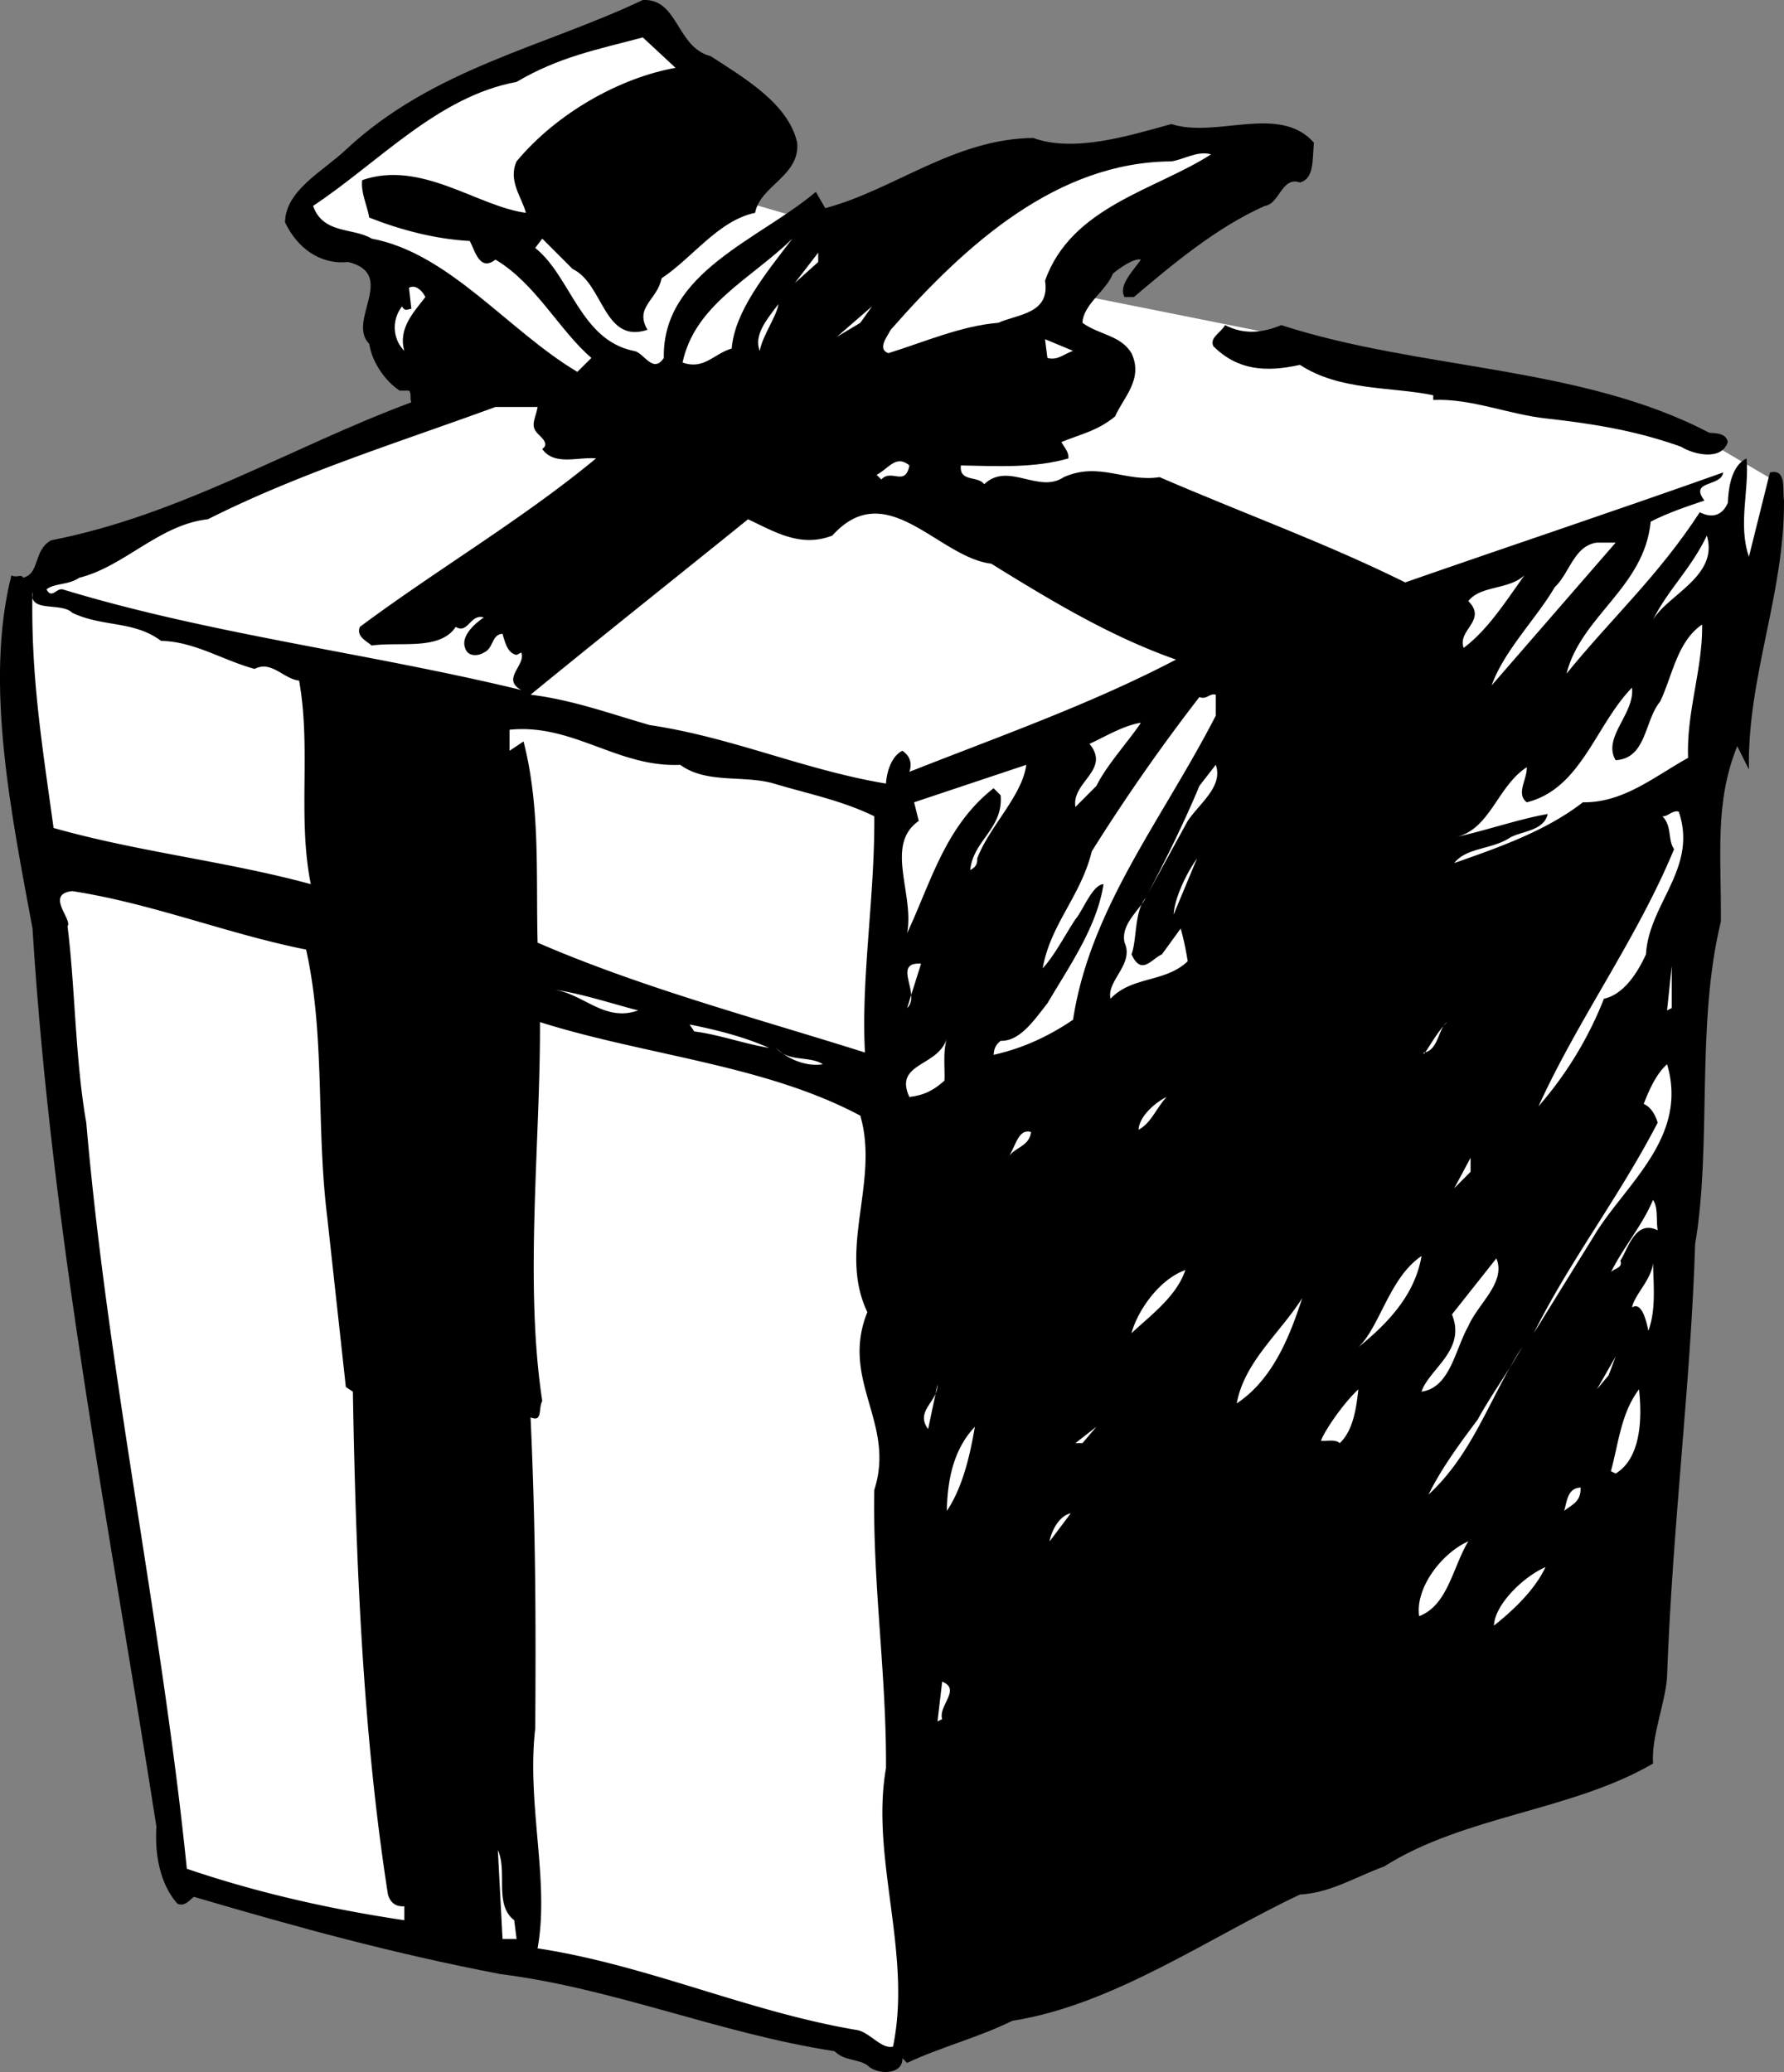
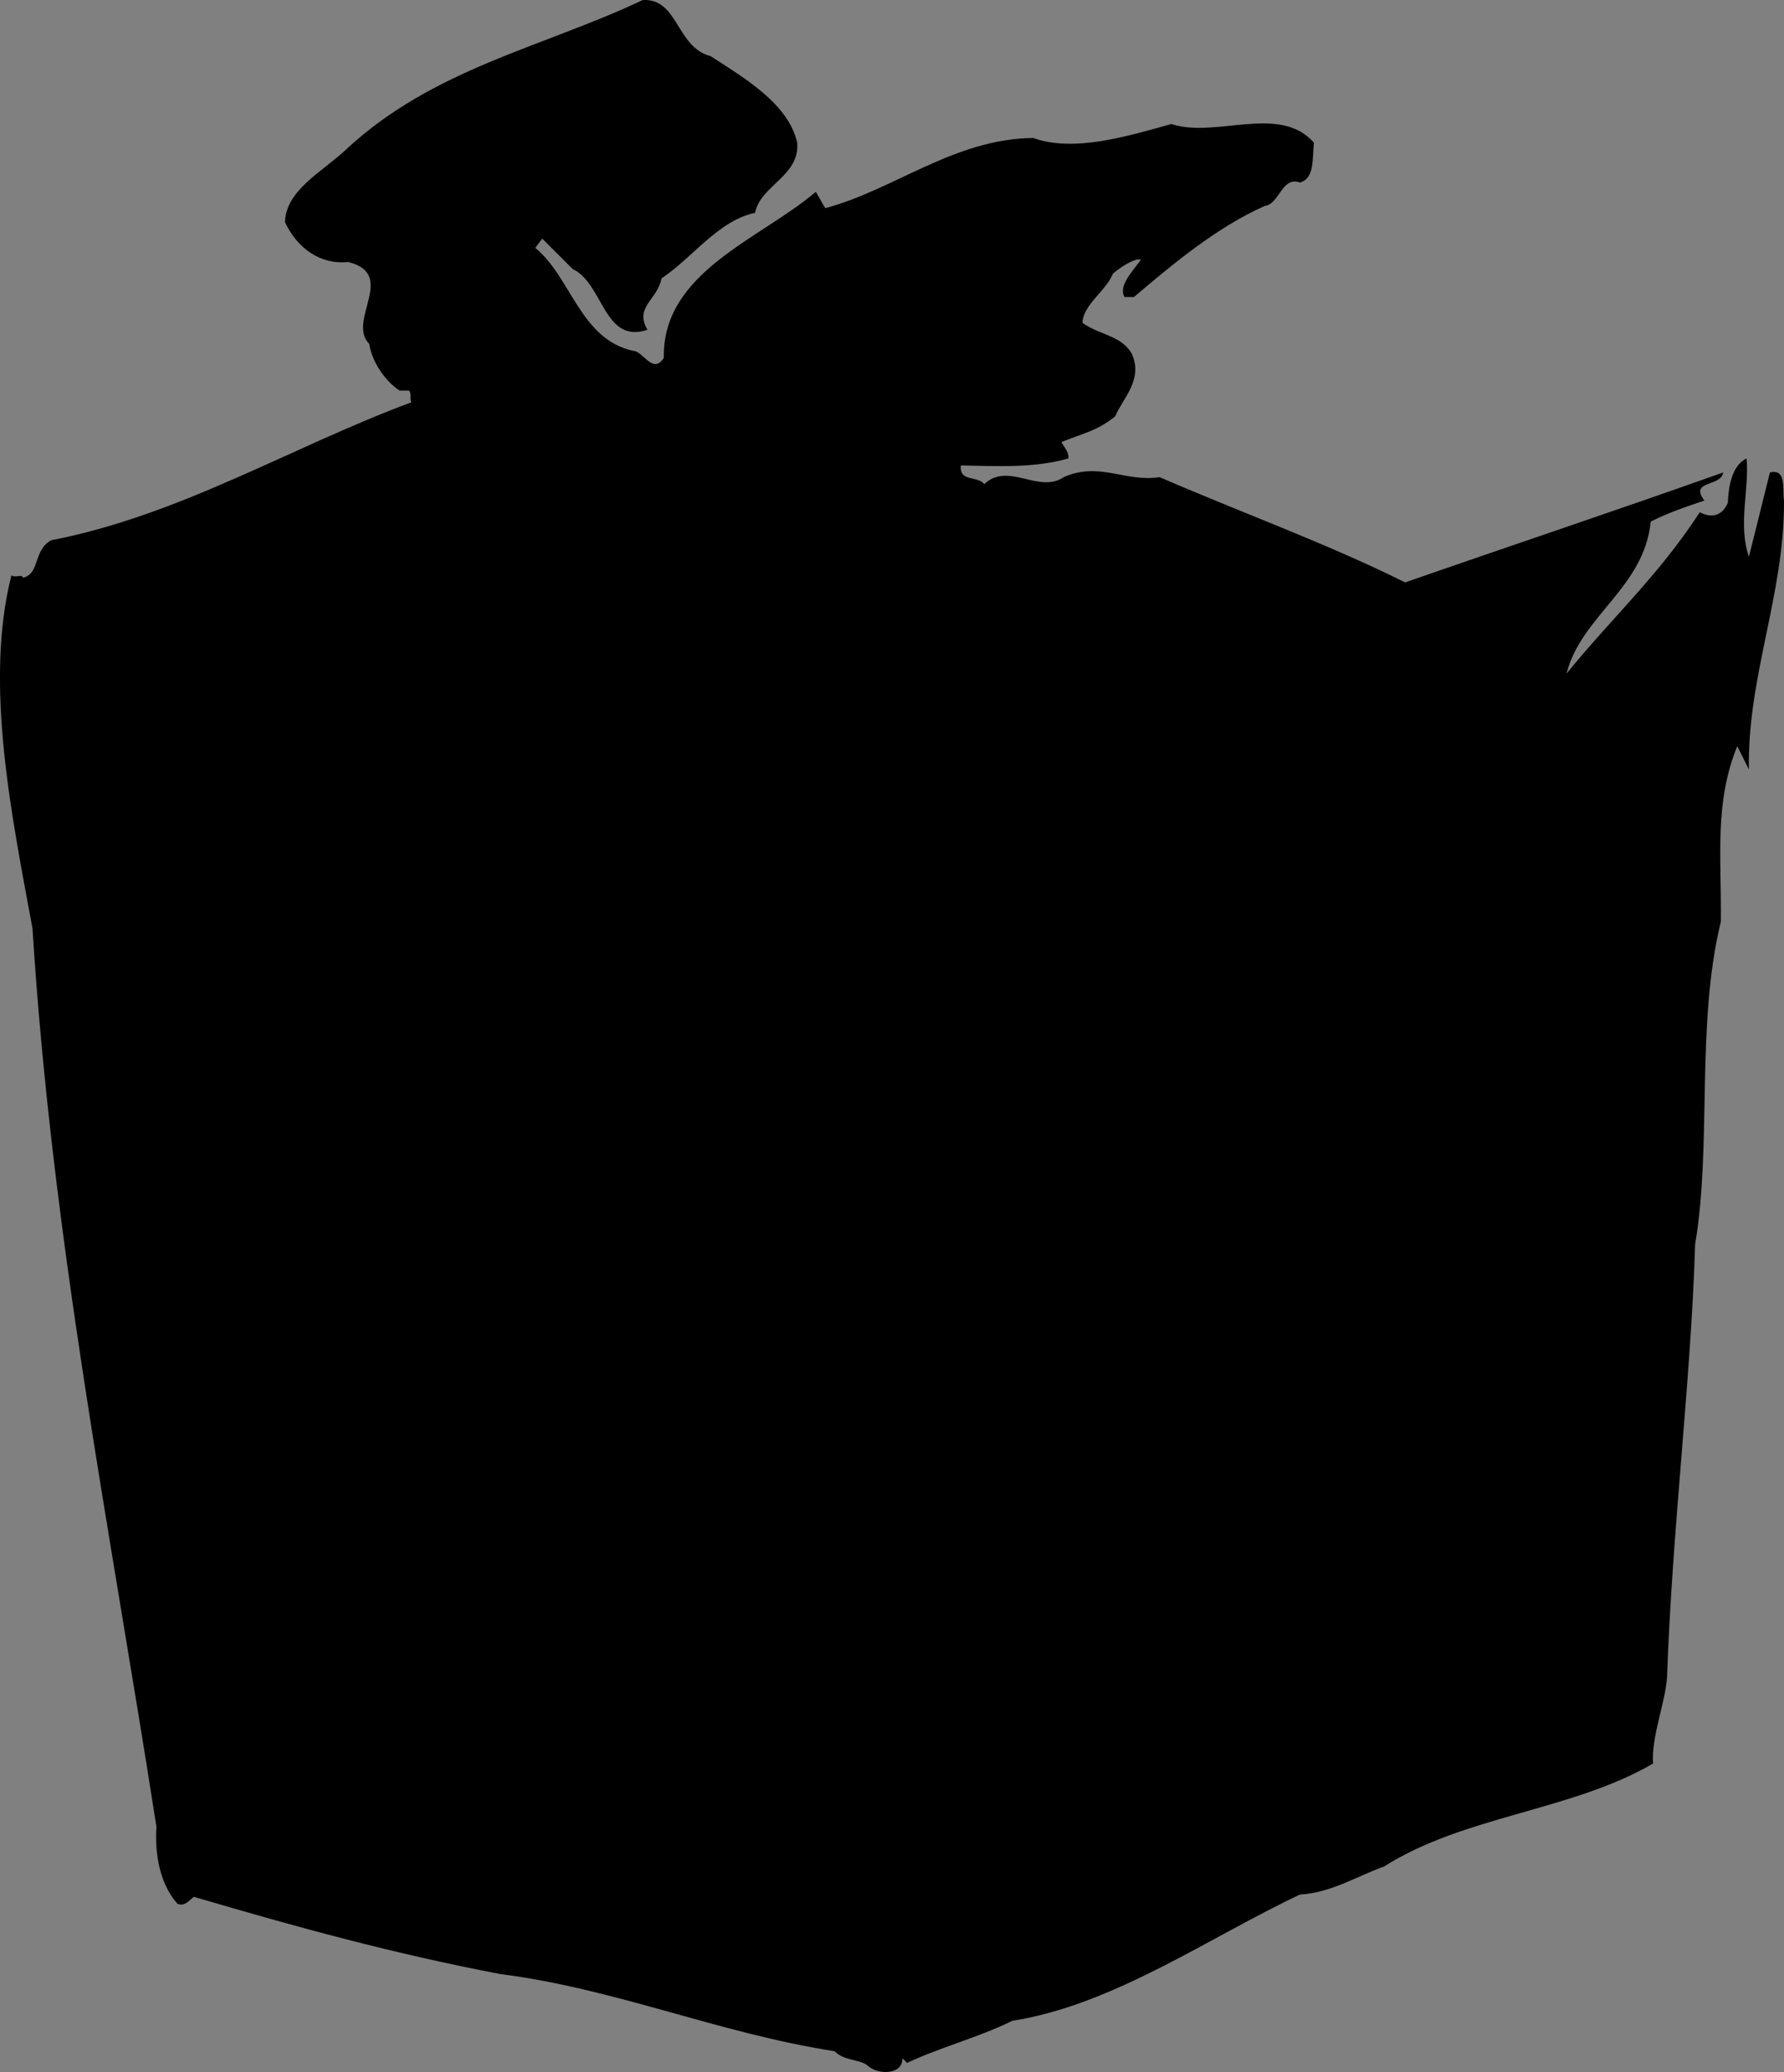
<svg xmlns="http://www.w3.org/2000/svg" width="76.291" height="88.589">
  <rect width="100%" height="100%" fill="#808080" stroke="none" />
-   <path fill="#fff" d="m54.091 14.201-10-2-13.703-4-8 .7-1.597 10.6 36.597 15 17.403-8 1-6-3.403-2" />
  <path d="M30.388 2.4c1.426.926 3.328 2.028 3.703 3.7.125 1.425-1.578 1.828-1.8 3-1.575.328-2.676 1.925-4 2.8-.176.926-1.176 1.227-.602 2.2-1.875.625-1.875-1.973-3.2-2.598l-1.3-1.3-.3.398c1.527 1.226 1.925 3.925 4.202 4.402.422.023.825 1.023 1.297.3-.074-3.675 4.125-5.077 6.5-7.1l.403.698c2.925-.773 5.523-2.972 8.898-3 1.727.625 4.027-.074 5.902-.597 1.922.625 4.625-.875 6.098.797-.074.726.027 1.527-.598 1.703-.777-.278-.875.922-1.5 1-2.078.922-3.976 2.523-5.601 3.898h-.399c-.277-.476.325-1.074.7-1.601-.278-.075-.875.328-1.2.601-.277.727-1.277 1.324-1.3 2.102.722.523 1.625.523 2.097 1.297.528 1.125-.375 1.925-.699 2.703-.773.625-1.375.722-2.3 1.097.124.227.327.426.3.7-1.473.425-3.074.328-4.598.3-.078.727.723.426 1 .801 1.024-.976 2.325.426 3.399-.3 1.523-.676 2.625.226 4.101 0 3.524 1.527 7.125 2.824 10.5 4.5 4.524-1.575 9.024-3.075 13.598-4.7-.074.625-1.473.324-.8 1.2-.673.226-1.575.527-2.298.902-.277 2.824-2.976 4.023-3.601 6.5 1.926-2.375 3.926-4.176 5.7-6.903.425.227.925.227 1.198-.398.028-.574.125-1.574.801-1.902.125 1.328-.375 2.828.102 4.203l.898-3.602c.727-.176.527.727.602 1.2.023 4.027-1.575 7.527-1.5 11.5l-.5-1c-.977 2.425-.676 4.624-.7 7.5-1.078 4.425-.375 9.527-1.101 13.8-.176 5.824-.977 12.125-1.2 18.5-.074 1.125-.675 2.524-.6 3.7-3.474 2.027-8.075 2.226-11.5 4.402-1.177.422-2.274 1.125-3.599 1.199-3.875 1.824-7.976 4.723-12.3 5.398-1.477.727-3.075 1.125-4.5 1.801l-.2-.2c.024.724-1.078.724-1.5.302-.375-.278-.976-.176-1.402-.602-4.973-.773-9.375-2.676-14.3-3.3-4.575-.876-8.575-1.973-13.098-3.301-.176.125-.375.425-.7.3-.777-.875-.976-2.175-.902-3.3C4.716 65.428 2.216 52.928 1.39 39.7.512 34.928-.687 29.225.488 24.6c.227.125.427-.075.5.101.727-.176.427-1.176 1.2-1.601 5.527-1.075 10.227-3.973 15.402-5.899-.078-.176.024-.375-.101-.5h-.399c-.578-.375-1.175-1.176-1.3-2-.977-.976 1.222-2.976-.903-3.5-1.172.125-2.172-.574-2.699-1.7.027-1.374 1.625-2.175 2.602-3.1C18.513 2.927 23.216 2.024 27.49 0c1.523-.073 1.426 2.024 2.898 2.4" />
-   <path fill="#fff" d="M28.888 2.9c-2.375.426-5.074 1.926-6.797 4-.375.825.223 1.528.399 2.2-2.074-.274-4.477-2.274-7-1.399-.074.524.226 1.125.3 1.602 1.325.523 2.825.922 4.301 1 .223.422.422 1.324 1.098.797 1.727 1.027 2.727 3.027 4.102 4.203l-.602.597c-2.973-1.773-5.473-5.074-8.8-5.699-.774-.476-2.075-.176-2.5-1.398 2.827-1.875 5.327-4.676 8.702-5.301 1.825-1.074 3.422-1.375 5.399-1.902l1.398 1.3M51.79 6.6c-2.374 1.527-5.976 2.226-7.1 5.402.226 1.426-1.177 1.426-2 1.8-1.575.126-3.177.825-4.7 1.298-.477-.172-.074-.672.101-1 3.223-3.672 7.125-7.172 12-7.2.524-.074 1.125-.472 1.7-.3m-17.903 3.601c-1.172 1.524-2.472 3.125-2.597 4.7-.778.226-1.176.925-2.102.6.527-2.476 2.926-3.573 4.7-5.3m.101 1.899 1-1.297v.398zm-15.8.601c-.474.625-1.177 1.324-.9 2.3-.476-.476-.574-1.276-.1-1.901.124.226.226.125.401.101l-.101-.898c.324-.176.625.222.7.398m14.3 2.301c-.274-.676.324-1.375.8-2-.074.523-.675 1.324-.8 2m3.3-.602 1.5-1.3-.5.703zm0 0" />
-   <path d="M54.79 13.9c5.926 1.926 12.825 1.727 18.301 4.602.325.023.723.023.797.398-.273.825-1.472.528-2 .2-1.875-.672-3.672-.973-5.699-1.2-1.676-.175-3.273-.875-4.898-.8v-.2c-1.778-.375-3.977-.175-5.7-1.3-1.476.328-2.675.226-3.703-.797-.172-.375.328-.578.5-.903.828.426 1.625.325 2.403 0" />
-   <path fill="#fff" d="M45.888 15.002c-.375.125-.672.426-1.097.3l-.102-.8 1.2.5M22.99 17.4c-.074.426-.274.727-.102 1 .125.227.528.426.403.7l-.102.101c.527.727 1.527.324 2.3.399-3.175 2.625-6.773 4.726-10.1 7.203-.173.422.327.625.5.797 1.226-.172 2.925.226 3.6-.797.524.324.626-.578 1.2-.403-.473.325-.973.825-.8 1.301.124.426.624.324.8.2.426-.176.324-.774.8-.801.126.425.227.828.602.902l.2-.102c.222.528-.875 1.125 0 1.602-6.477-1.574-13.278-2.375-19.602-4.3-.273-.075-.473.425-.7 0 .325-.274.927-.177 1.4-.5 1.925-.477 3.425-2.274 5.5-2.5 3.925-1.977 8.124-3.274 12.3-4.802h1.8m15.899 2.5c-.172.926-.773.125-1.199.602l-.2-.2c.524-.277.825-.874 1.4-.402m11.401 8.301c-3.675 1.926-7.675 3.324-11.402 4.8.125-.374.028-.675-.297-.901-.476.226-.675.925-.703 1.402-3.472-.574-6.574-1.977-10.097-2.5-1.676-.477-3.278-1.074-5.102-1.3 3.027-2.477 6.426-5.177 9.3-7.5 1.126.523 2.227 1.226 3.602.698 2.325-2.574 4.524.926 6.797 1.2 2.625 1.625 5.125 3.125 7.903 4.101m20.399-1.699c.624-1.277 1.624-2.176 2.3-3.602.523 1.727-1.676 2.528-2.3 3.602m-6.9 2.801c.524-1.477 1.926-2.875 2.7-4.203.625-.575.824-1.774 1.8-1.899h.801l-5.3 6.102M65.19 24.6c-.876 1.226-1.575 2.328-2.599 3.101-.277-.773 1.024-1.176.2-2 .523-.676 1.722-.476 2.398-1.101M3.091 26.201c1.325.625 2.625.324 3.797 1.2 1.426.027 2.625.824 4 1.199.727-.375 1.227.425 1.903.5.523 2.925-.075 5.828.5 8.703-3.575-.977-7.375-1.375-11-2.403-.477-3.472-.977-6.472-.903-10.097-.172.922 1.227.422 1.703.898m69.699.5c.024 1.926-.675 3.727-.6 5.7-1.474.824-2.774 1.925-4.5 1.902-1.575 1.222-3.575 1.922-5.5 2.597.526-.675 1.624-.574 2.401-1.097.524-.278 1.422-.278 1.598-1-1.273.222-2.676.722-4 1 1.527-.278 1.824-2.176 3.102-3 .023.523-.477 1.125 0 1.5 2.324-.578 2.925-3.278 4.5-4.903.125 1.125-1.278 2.125-.7 3.102 1.325-.074 1.223-1.676 1.899-2.5.523-1.074.726-2.574 1.8-3.3M51.99 30.6c-2.274 4.425-5.375 8.226-6.102 13-1.074.726-2.172 1.226-3.398 1.5.023-.172.023-.375.3-.598.825.023 1.426-.875 2-1.602.926-1.574 2.126-3.273 2.4-5.097-.474.023-.876 1.125-1.2 1.5-.477.722-.875 1.523-1.399 2.097.325-1.875 1.625-3.074 2.098-5a81.5 81.5 0 0 1 4.602-6.597c.324.125.425-.176.699-.102v.899m-3.2.3c-.476.727-1.476 1.825-1.902 2.7l-.898.902c-.176-1.074 1.523-1.574.601-2.7.625-.277 1.422-.777 2.2-.902m-19.7 1.801c1.125.824 2.723.426 4 .8 1.422.427 2.922.724 4.297 1.4.028 3.425-.574 6.925-.398 10.1-4.676-1.476-9.574-2.776-14-4.698-.074-2.875.125-5.778-.602-8.602l-.597.399v-.9c2.722-.273 4.625 1.625 7.3 1.5m12.699 4.001c.024.324-.175.426-.3.5.125-1.273 1.426-1.773 1.3-3.2l-.3-.3c-2.074 1.625-2.676 4.024-3.7 6.2.325-1.676-.976-3.774.5-4.801l-.199-.797 4.797-1.602c-.172 1.324-1.574 2.625-2.097 4M50.79 35.1l-1.698 3.1c.723-1.375 1.524-2.976 2.2-4.601l.699-.899c.324.926-.676 1.625-1.2 2.399m20.999-.398c.825 2.426-1.277 3.926-1.402 6.102-.375.824-.972 1.722-1.797 1.898a15.779 15.779 0 0 1-2.8 4.602c1.722-3.778 4.222-7.176 5.8-11-.277-.375-.078-.977-.5-1.403.223.028.422-.273.7-.199M50.19 39.1c.026-.575.425-1.575 1-2.399l-1 2.399m-37.099 1.5c.825 3.726.422 7.527.899 11.402l.8 7.3.301.2c.125 7.223.422 14.625 1.5 21.5.125.426.422.523.7.5v.598c-3.176-.473-6.278-1.172-9.301-2.2-1.074-10.574-3.375-21.175-4.3-31.898-.474-2.676-.474-5.777-.802-8.402.227-.274-.972-1.375.203-1.5 3.422.527 6.625 1.828 10 2.5m35.297.203c.426.922.828.222 1.301 0l.8-1.102c.126.426.227.926.302 1.399-.977.925-2.375.625-3.301 1.601-.176-.773 1.023-1.476.601-2.398-.175-.778.625-1.375.899-1.903-.477.528-.375 1.825-.602 2.403M38.79 43.1c.626-.575-.675-1.973.598-1.899l-.597 1.899m32.499.101.2-1.898V43.1zm-44 0c-1.476.524-2.374-.773-3.699-.898 1.125.125 2.625.625 3.7.898m9.499 4.5c.825 2.824-.976 5.727.301 8.399-1.175 2.925 1.223 4.726.297 7.601-.074 4.024.528 7.926.5 11.899-.672 3.828 1.125 7.925.301 11.902-.473.125-.973-.574-1.5-.7-4.676-.777-8.973-2.777-13.7-3.5.524-2.874-.476-6.175-.1-9.402.027-4.273.027-8.375-.2-13.3.527.226.324-.375.5-.7-.773-5.074-.074-11.074-.098-16.199 4.524 1.426 9.625 1.824 13.7 4m24.097-2.699c-.074.324.528-.875 1-1.3-.375.226-.375 1.226-1 1.3m-28-.199c-1.074-.176-2.172-.578-3.199-.703l-.2-.297c1.126.222 2.325.523 3.4 1m7.499 1.398c-.472.426-.875.625-1.5.7-.672-1.473 1.227-1.274 1.602-2.5-.176.624-.074 1.226-.102 1.8m-5.198-.699c-.774.125-1.575-.277-2-.7.526.626 1.425.325 2 .7m33 7.301-2.599 4.199c1.524-3.074 3.625-5.777 5.297-9-.074-.277-.273-.676-.597-.8.222-.575.523-1.274 1-1.7.925 3.125-1.778 5.125-3.102 7.3M49.888 46.9c-.472.528-.672 1.125-1.199 1.403.027-.578.727-1.176 1.2-1.403m-5.798 1.5c-.078.625-.675.625-1 1.102.325-.375.422-1.277 1-1.102m18.099 2.403.698-1.301v.598zm8.698 1.797c-.972-.473-1.273.828-1.597 1.3.125.325-.278.325-.403.5.528-1.074 1.328-1.972 1.801-3.097.227.324.125.824.2 1.297m-12.798 5c.922-.875 1.325-2.973 2.7-3.899-.278 1.625-1.375 2.824-2.7 3.899m4.699-.899c-.574 1.024-.777 2.625-2 2.8.325-.976 1.926-1.776 1.301-3.3l1.899-2.398c.426 1.023-.774 1.922-1.2 2.898m7.7.199c-.074-.375-.274-1.273-.7-1 .126-.574.825-1.175.9-1.898.026 1.023.124 2.023-.2 2.898m-19.8-2.597c-.376 1.125-1.474 1.922-2.302 2.699.227-.875 1.125-2.277 2.301-2.7m2.199 5.7c.328-1.777 1.828-2.977 2.801-4.5-.473 1.426-1.176 3.426-2.8 4.5M65.091 57.6c-1.375 2.125-2.078 4.527-4 6.3.524-1.074 1.325-2.175 2.098-3.199.527-.976 1.324-2.074 1.902-3.101m3.199 1.8.801-1.398-.3.8zm-28.6 1.7c-.575-.774.425-1.172.401-1.899L39.69 61.1m17.6.601c-.175-.176-.574-.074-.8-.101.125-.375.926-1.575 1.601-2.2-.078.625-.175 1.727-.8 2.301m11.8 1.301-.203-.102c.328-1.175.426-2.472 1.203-3.5.125 1.125.125 2.926-1 3.602M40.49 64.6c.023-1.172.226-2.575 1.2-3.598-.177 1.023-.474 2.523-1.2 3.598m5.5-2.899.898-.7-.597.7zM67.591 63.6c.024.625-.375.726-.703 1 .125-.375.125-.973.703-1m-22.703 2.3c.028-.273.328-1.074.903-1.199l-.903 1.2M62.79 65.9c-.675 1.125-.874 2.727-2.1 3.2-.177-1.172.925-2.672 2.1-3.2m3.301 1.102c-.476 1.023-1.476 1.926-2.203 2.5.028-.875 1.227-2.074 2.203-2.5m-25.801 6.5-.199.098.2-1.7c.824.325-.176 1.028 0 1.602M21.99 82.1l.101.8h-.601l-.2-3.8c.426.925-.175 2.328.7 3" />
</svg>